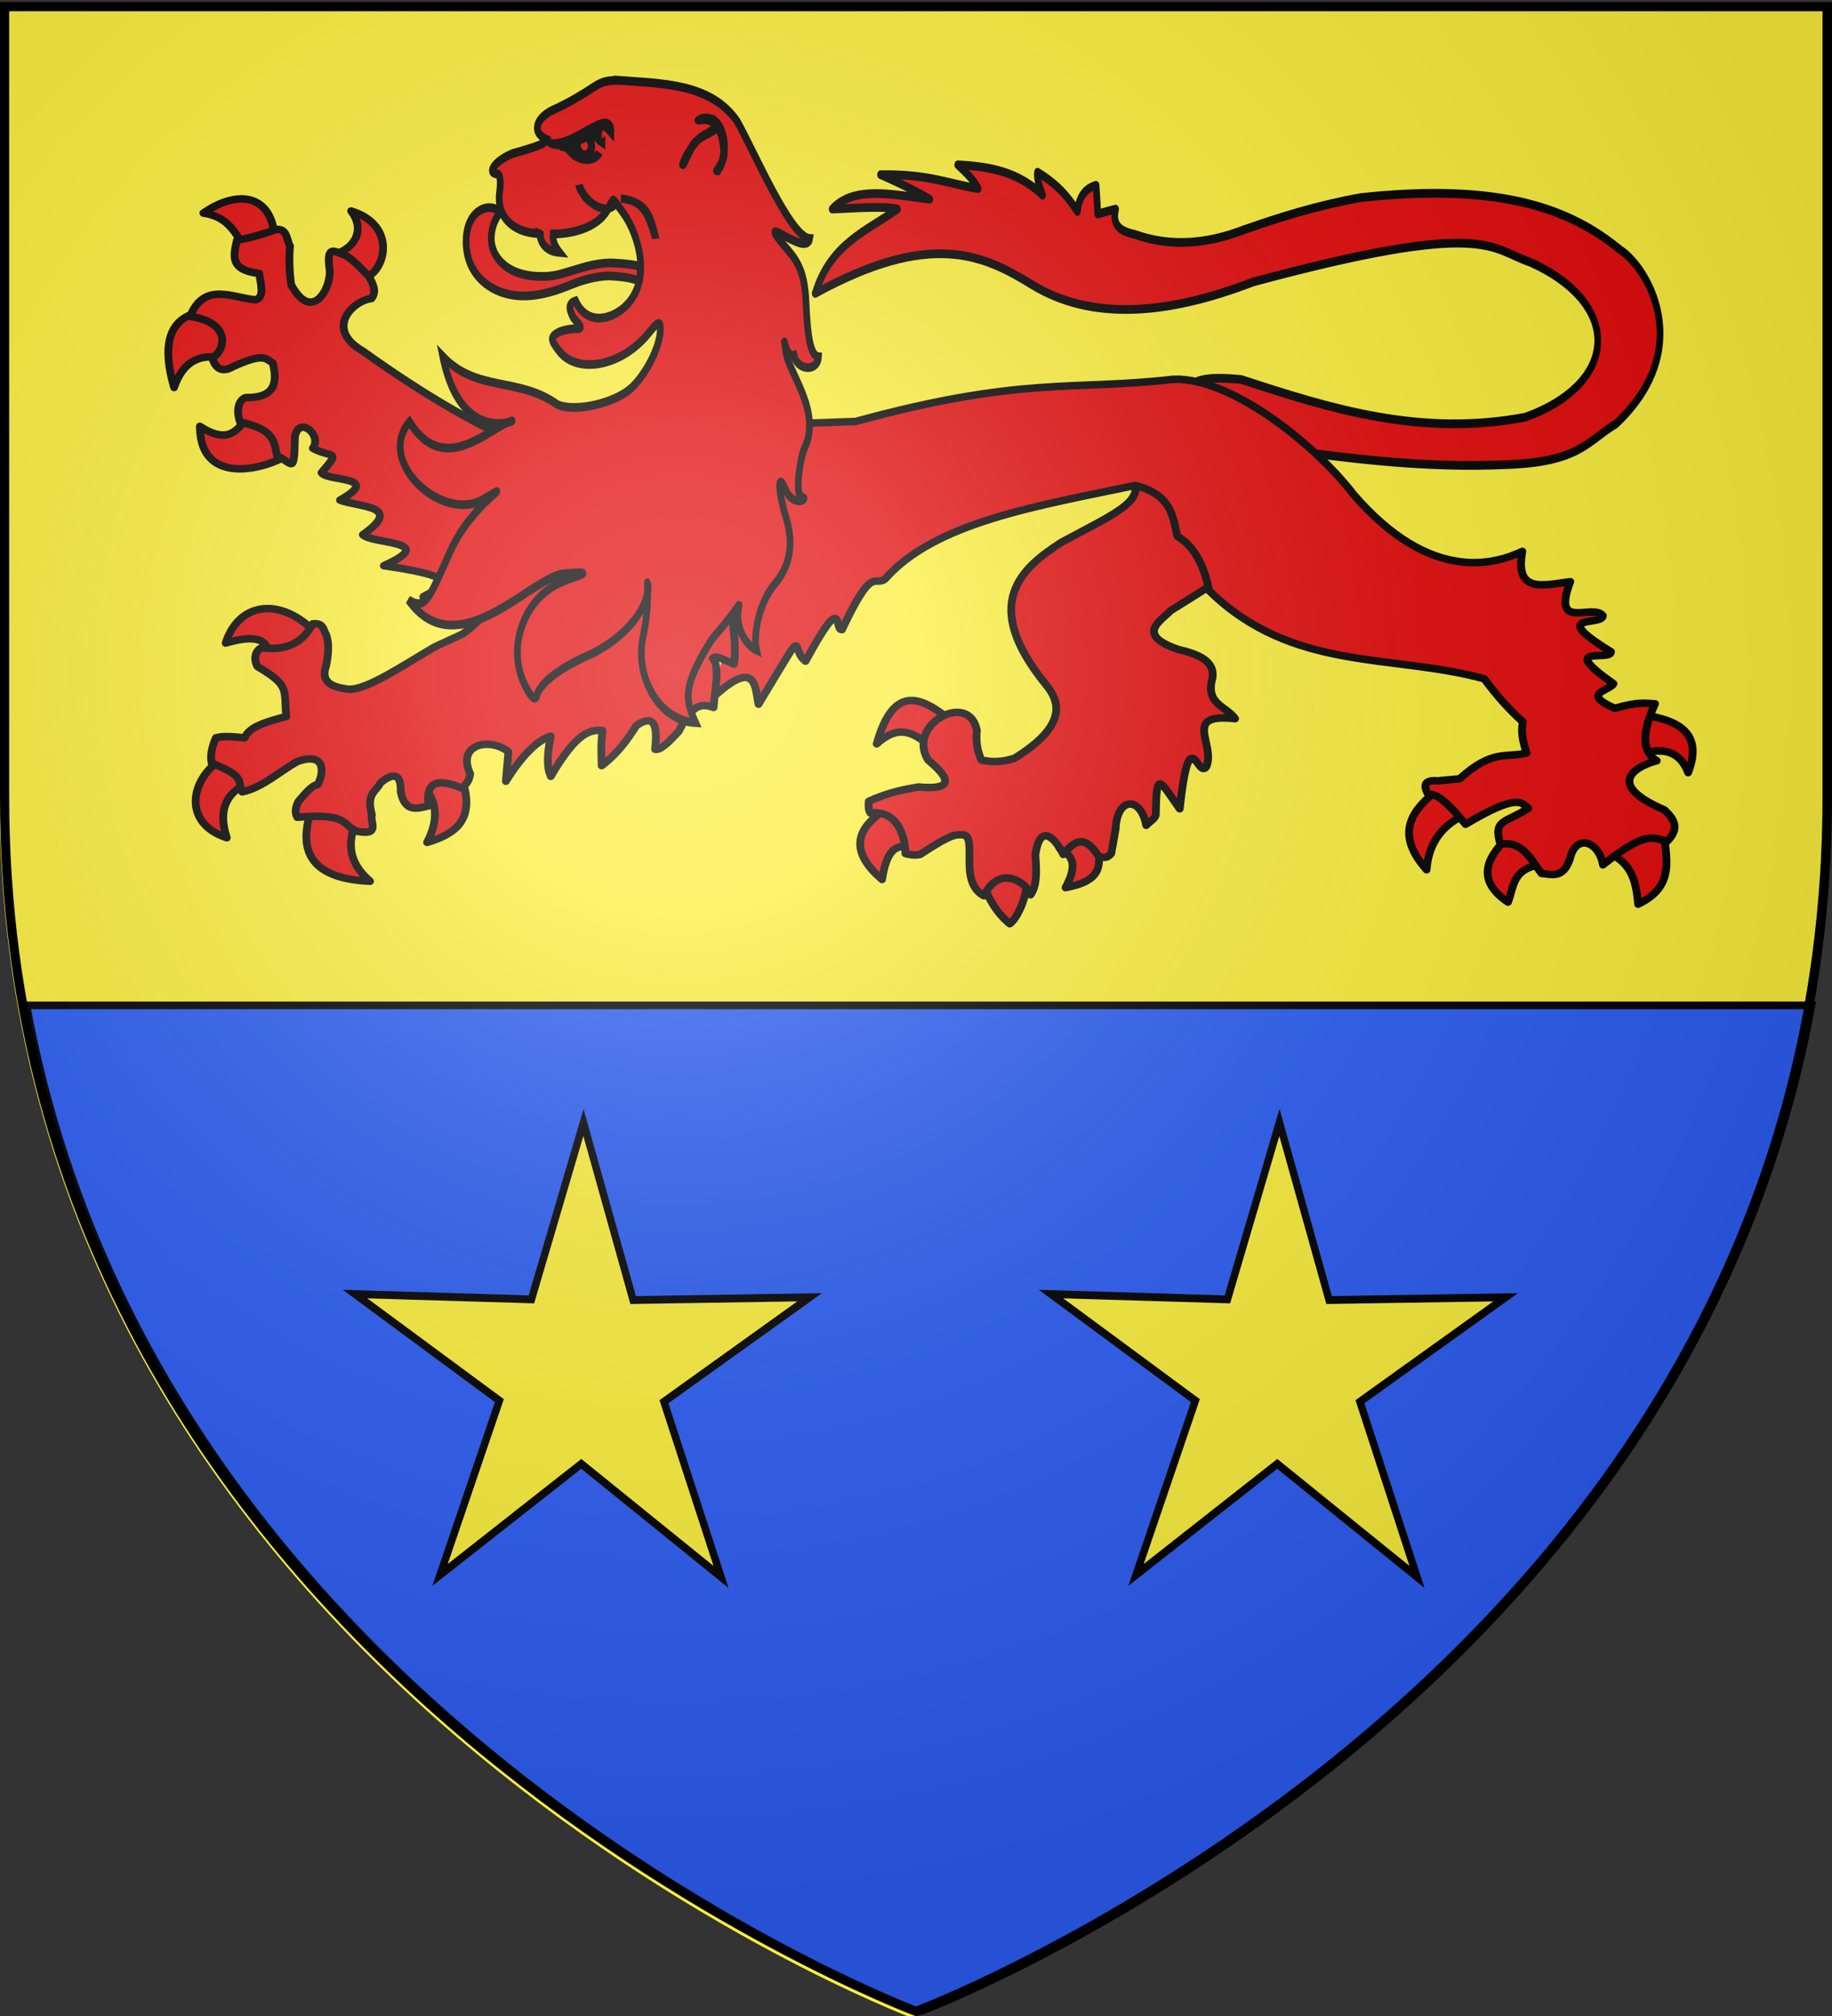
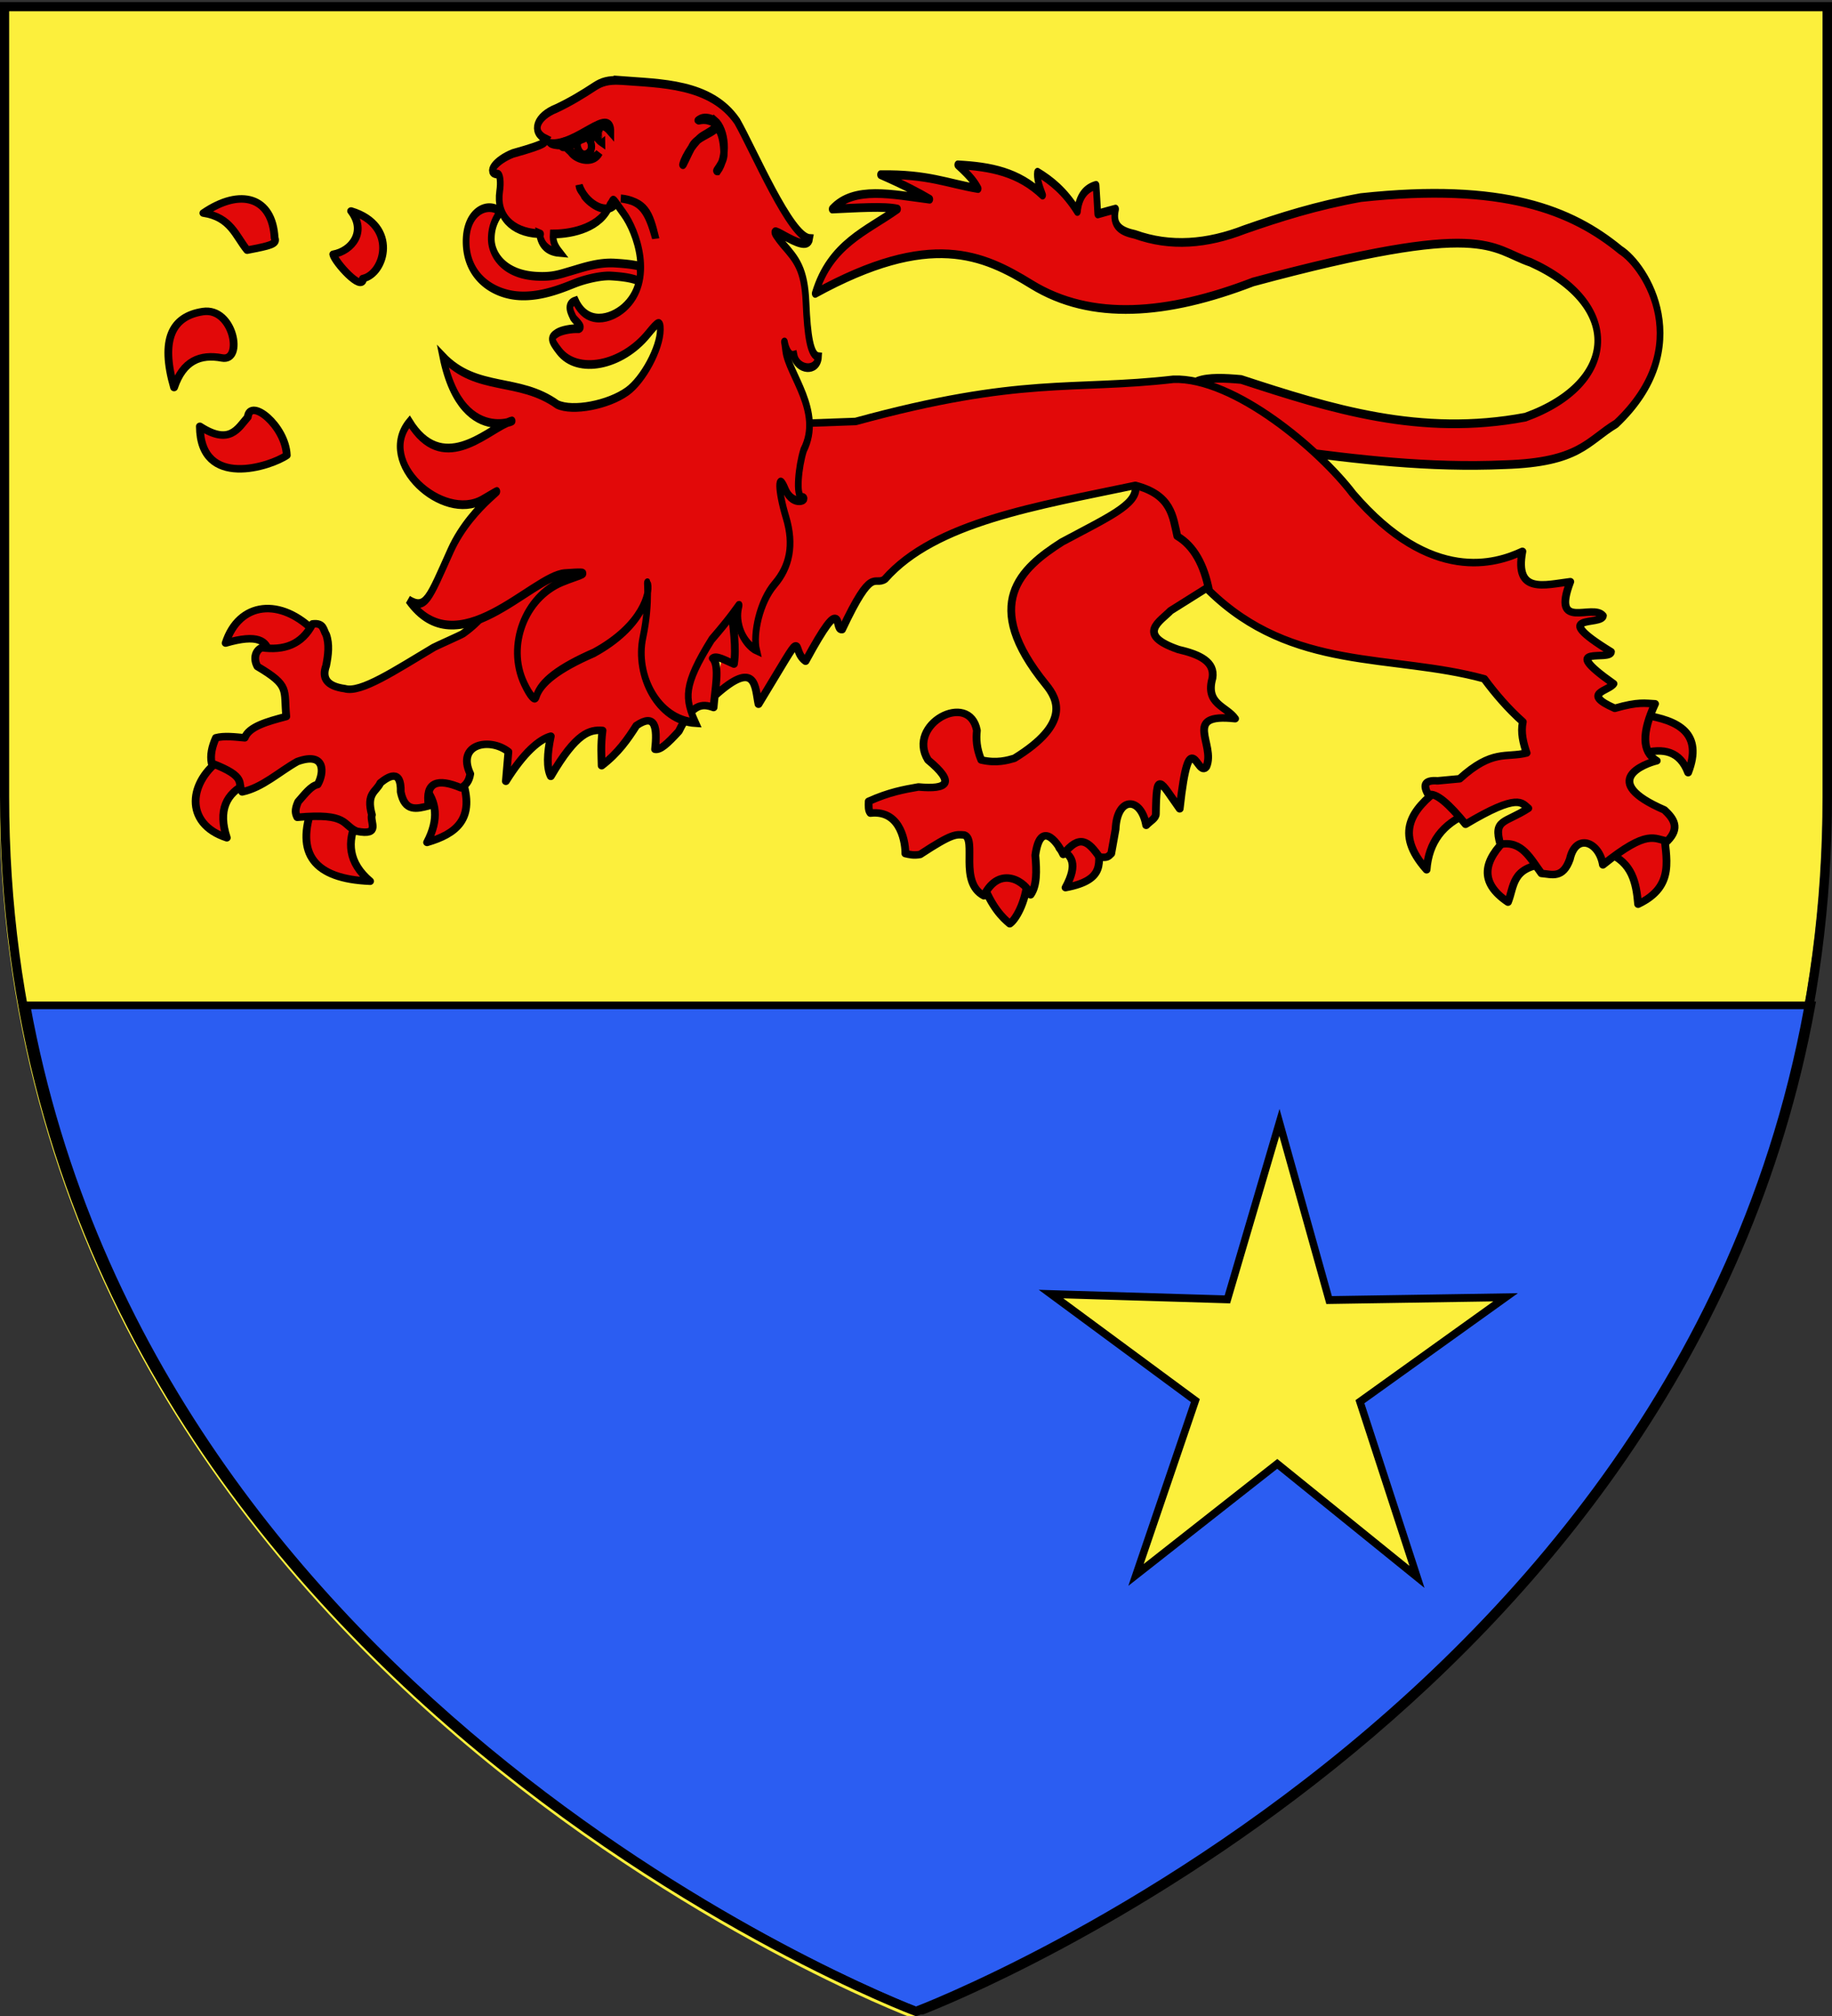
<svg xmlns="http://www.w3.org/2000/svg" xmlns:xlink="http://www.w3.org/1999/xlink" width="600" height="660" version="1.0">
  <rect width="100%" height="100%" fill="#333333" stroke="none" />
  <desc>Flag of Canton of Valais (Wallis)</desc>
  <defs>
    <radialGradient xlink:href="#b" id="c" cx="221.445" cy="226.331" r="300" fx="221.445" fy="226.331" gradientTransform="matrix(1.353 0 0 1.349 -77.63 -85.747)" gradientUnits="userSpaceOnUse" />
    <linearGradient id="b">
      <stop offset="0" style="stop-color:white;stop-opacity:.314" />
      <stop offset=".19" style="stop-color:white;stop-opacity:.251" />
      <stop offset=".6" style="stop-color:#6b6b6b;stop-opacity:.125" />
      <stop offset="1" style="stop-color:black;stop-opacity:.125" />
    </linearGradient>
  </defs>
  <g style="display:inline">
    <path d="M298.364 660.5s298.5-112.833 298.5-399.588V1.18h-597v259.732c0 286.755 298.5 399.588 298.5 399.588" style="fill:#fcef3c;fill-opacity:1;fill-rule:evenodd;stroke:none;stroke-width:1px;stroke-linecap:butt;stroke-linejoin:miter;stroke-opacity:1" />
    <path d="M8.677 329.134c41.802 229.702 279.844 324.71 291.125 329.094h2.344c11.442-4.45 249.338-99.476 291.125-329.094z" style="fill:#2b5df2;fill-opacity:1;fill-rule:evenodd;stroke:#000;stroke-width:2.5;stroke-linecap:butt;stroke-linejoin:miter;stroke-opacity:1;display:inline;stroke-miterlimit:4;stroke-dasharray:none" />
  </g>
  <g style="fill:#e20909;fill-opacity:1;stroke:#000;stroke-width:1.627;stroke-miterlimit:4;stroke-dasharray:none;stroke-opacity:1">
    <g style="fill:#e20909;fill-opacity:1;stroke:#000;stroke-width:3.179;stroke-linecap:round;stroke-linejoin:round;stroke-miterlimit:4;stroke-dasharray:none;stroke-opacity:1">
      <g style="fill:#e20909;fill-opacity:1;stroke:#000;stroke-width:3.179;stroke-linecap:round;stroke-linejoin:round;stroke-miterlimit:4;stroke-dasharray:none;stroke-opacity:1">
-         <path d="M370.348 418.672c-.757-.409 10.795-7.444 8.59-10.554-12.166-10.39-23.678-16.2-30.678 9.572 9.986-9.293 15.908-3.68 22.088.982" style="opacity:1;color:#000;fill:#e20909;fill-opacity:1;fill-rule:nonzero;stroke:#000;stroke-width:3.179;stroke-linecap:round;stroke-linejoin:round;marker:none;marker-start:none;marker-mid:none;marker-end:none;stroke-miterlimit:4;stroke-dasharray:none;stroke-dashoffset:0;stroke-opacity:1;visibility:visible;display:inline;overflow:visible" transform="matrix(.8 0 0 .773 8.513 -79.34)" />
-         <path d="M363.967 461.867c1.628 1.905-2.466-25.398-10.799-17.18-15.35 9.456-14.821 19.668-2.7 30.433 2.355-16.002 7.957-14.468 13.5-13.253" style="opacity:1;color:#000;fill:#e20909;fill-opacity:1;fill-rule:nonzero;stroke:#000;stroke-width:3.179;stroke-linecap:round;stroke-linejoin:round;marker:none;marker-start:none;marker-mid:none;marker-end:none;stroke-miterlimit:4;stroke-dasharray:none;stroke-dashoffset:0;stroke-opacity:1;visibility:visible;display:inline;overflow:visible" transform="matrix(.8 0 0 .773 8.513 -79.34)" />
        <path d="M410.107 474.874c1.215-2.802-4.352-5.085-9.77-5.373-5.419-.288-10.69 1.42-8.882 6.6 3.876 10.775 8.42 15.311 11.29 17.762 2.197-1.594 6.432-8.372 7.362-18.989" style="opacity:1;color:#000;fill:#e20909;fill-opacity:1;fill-rule:nonzero;stroke:#000;stroke-width:3.179;stroke-linecap:round;stroke-linejoin:round;marker:none;marker-start:none;marker-mid:none;marker-end:none;stroke-miterlimit:4;stroke-dasharray:none;stroke-dashoffset:0;stroke-opacity:1;visibility:visible;display:inline;overflow:visible" transform="matrix(.8 0 0 .773 8.513 -79.34)" />
        <path d="M439.313 460.149c.65-7.01-20.039-.25-15.707 2.208 4.331 2.458 7.325 5.986 1.963 16.199 17.299-3.31 13.094-11.398 13.744-18.407" style="opacity:1;color:#000;fill:#e20909;fill-opacity:1;fill-rule:nonzero;stroke:#000;stroke-width:3.179;stroke-linecap:round;stroke-linejoin:round;marker:none;marker-start:none;marker-mid:none;marker-end:none;stroke-miterlimit:4;stroke-dasharray:none;stroke-dashoffset:0;stroke-opacity:1;visibility:visible;display:inline;overflow:visible" transform="matrix(.8 0 0 .773 8.513 -79.34)" />
      </g>
      <path d="m492.857 341.648-32.143-42.857-6.428 10.357c.216 7.328-10.977 12.401-30.179 23.036-16.876 11.145-33.436 26.217-6.607 60.357 4.762 6.049 10.444 16.408-12.857 31.25-2.605.784-7.158 2.256-13.572.714-2-5.01-2.148-8.908-1.785-12.5-3.053-16.933-29.002-2.667-20 12.5 11.418 9.784 7.944 12.577-3.929 11.429-6 1.082-12.03 2.197-20.357 6.071-.103 2.008-.12 3.93.714 5 12.975-1.523 14.38 13.75 14.286 17.143 1.743.4 3.407.878 6.071.357 13.232-8.99 14.574-8.51 18.066-8.224 5.236 1.901-2.33 19.983 8.006 25.724 6.519-13.556 17.544-5.644 19.122-.407 2.651-3.864 2.493-10.134 1.95-16.736 1.912-14.658 8.578-6.534 11.428-.357 6.71-8.802 10.286-5.589 14.766 1.071 3.193.456 3.534-.032 4.877-1.428l1.785-10.357c.576-13.898 10.386-13.917 12.52-1.622 1.708-1.847 3.929-2.894 3.955-4.808.259-18.75 1.395-14.362 9.77-2.182 4.048-38.307 7.273-12.429 10.898-17.817 3.977-9.567-10.244-22.815 11.786-20.357-3.538-5.327-12.31-6.073-9.286-17.143 1.135-7.074-5.427-10.116-13.928-12.143-17.708-6.305-7.334-11.964-3.215-16.428l15.368-9.98z" style="opacity:1;color:#000;fill:#e20909;fill-opacity:1;fill-rule:nonzero;stroke:#000;stroke-width:3.179;stroke-linecap:round;stroke-linejoin:round;marker:none;marker-start:none;marker-mid:none;marker-end:none;stroke-miterlimit:4;stroke-dasharray:none;stroke-dashoffset:0;stroke-opacity:1;visibility:visible;display:inline;overflow:visible" transform="matrix(.8 0 0 .773 8.513 -79.34)" />
    </g>
    <path d="M396.862 88.4c-17.267-1.763-29.5-9.332-29.5-9.332l8.045-3.52c2.66-.73 6.504-.581 10.521-.305 21.758 5.463 43.588 10.751 69.111 7.038 22.797-6.339 23.686-21.125 1.238-28.917-10.015-2.6-10.496-8.123-67.46 3.672-20.866 6.174-39.298 7.325-53.845.459-11.814-5.591-24.595-10.144-52.607 1.683 3.663-9.268 12.485-11.649 20.012-15.76-3.157-.576-9.855-.198-15.886 0 5.304-4.402 14.71-2.712 23.725-1.835-2.525-1.143-5.633-2.44-11.965-4.59 11.68-.12 16.206 1.632 23.724 2.6-.67-.97-1.575-2.061-4.951-4.436 8.063.318 14.826 1.367 20.63 5.66-.9-1.789-1.435-3.308-1.238-4.283 3.342 1.553 6.627 3.565 9.696 7.344.368-2.8 1.971-4.34 4.539-4.896.138 1.546.275 3.404.413 5.355 1.98-.439 3.157-.679 4.332-.918-.965 3.344 1.64 4.216 4.745 4.743 8.582 2.37 17.48 1.808 26.613-.918 8.579-2.301 17.507-4.473 28.263-5.967 34.7-2.886 51.352 2.355 63.128 9.792 6.268 3.05 18.644 18.153-1.032 32.436-7.056 3.268-8.816 7.212-27.025 7.65-18.616.638-35.959-.99-53.226-2.754" style="color:#000;fill:#e20909;fill-opacity:1;fill-rule:nonzero;stroke:#000;stroke-width:1.627;stroke-linecap:round;stroke-linejoin:round;marker:none;marker-start:none;marker-mid:none;marker-end:none;stroke-miterlimit:4;stroke-dasharray:none;stroke-dashoffset:0;stroke-opacity:1;visibility:visible;display:inline;overflow:visible" transform="matrix(1.347 0 0 1.753 -113.353 -7.666)" />
    <g style="fill:#e20909;fill-opacity:1;stroke:#000;stroke-width:3.179;stroke-linecap:round;stroke-linejoin:round;stroke-miterlimit:4;stroke-dasharray:none;stroke-opacity:1">
      <g style="fill:#e20909;fill-opacity:1;stroke:#000;stroke-width:3.179;stroke-linecap:round;stroke-linejoin:round;stroke-miterlimit:4;stroke-dasharray:none;stroke-opacity:1">
        <path d="M101.78 203.343c1.028 2.82-1.806 3.334-11.218 5.244-4.701-5.94-6.659-13.958-17.946-15.708 15.229-10.814 28.246-6.806 29.164 10.464" style="opacity:1;color:#000;fill:#e20909;fill-opacity:1;fill-rule:nonzero;stroke:#000;stroke-width:3.179;stroke-linecap:round;stroke-linejoin:round;marker:none;marker-start:none;marker-mid:none;marker-end:none;stroke-miterlimit:4;stroke-dasharray:none;stroke-dashoffset:0;stroke-opacity:1;visibility:visible;display:inline;overflow:visible" transform="matrix(.8 0 0 .773 8.513 -79.34)" />
        <path d="M137.93 220.613c.034 6.186-11.615-7.015-12.145-10.284 7.637-1.403 13.801-9.663 7.303-18.322 19.426 6.085 13.916 26.579 4.842 28.606" style="opacity:1;color:#000;fill:#e20909;fill-opacity:1;fill-rule:nonzero;stroke:#000;stroke-width:3.179;stroke-linecap:round;stroke-linejoin:round;marker:none;marker-start:none;marker-mid:none;marker-end:none;stroke-miterlimit:4;stroke-dasharray:none;stroke-dashoffset:0;stroke-opacity:1;visibility:visible;display:inline;overflow:visible" transform="matrix(.8 0 0 .773 8.513 -79.34)" />
        <path d="M80.254 254.236c8.912 1.745 4.797-21.628-7.853-19.634s-17.447 11.84-11.78 32.15c3.685-11.319 10.722-14.261 19.633-12.516" style="opacity:1;color:#000;fill:#e20909;fill-opacity:1;fill-rule:nonzero;stroke:#000;stroke-width:3.179;stroke-linecap:round;stroke-linejoin:round;marker:none;marker-start:none;marker-mid:none;marker-end:none;stroke-miterlimit:4;stroke-dasharray:none;stroke-dashoffset:0;stroke-opacity:1;visibility:visible;display:inline;overflow:visible" transform="matrix(.8 0 0 .773 8.513 -79.34)" />
        <path d="M106.76 295.468c-.456-12.487-15.083-24.72-15.952-16.199-4.11 4.876-7.407 12.09-19.634 3.927.203 26.901 29.11 16.958 35.586 12.272" style="opacity:1;color:#000;fill:#e20909;fill-opacity:1;fill-rule:nonzero;stroke:#000;stroke-width:3.179;stroke-linecap:round;stroke-linejoin:round;marker:none;marker-start:none;marker-mid:none;marker-end:none;stroke-miterlimit:4;stroke-dasharray:none;stroke-dashoffset:0;stroke-opacity:1;visibility:visible;display:inline;overflow:visible" transform="matrix(.8 0 0 .773 8.513 -79.34)" />
      </g>
-       <path d="m201.273 362.933 16.667-58.336-10.354-11.87c-21.132-8.553-44.528-22.764-69.7-41.416-15.87-9.446-4.056-21.346 3.535-22.223 2.147-2.813.865-5.86-1.01-9.344-5.15-5.56-8.147-8.492-10.606-9.344-3.083-.983-6.981-4.486-5.556 6.06 1.1 7.46-6.893 23.513-15.658 6.82-.84-5.722-.909-11.937-.505-16.416-1.452-2.756-1.069-7.348-5.556-7.07-7.138 2.568-12.39 3.996-16.162 4.545-1.474 6.687-3.057 12.625 9.091 14.142.725 4.758 2.268 10.218-1.515 11.112-9.149-.696-20.961-7.919-26.769 7.071 16.439 2.323 14.95 13.708 9.092 17.678q2.273 7.323 8.586 3.535c12.794-6.071 13.328-3.198 16.162-1.515 2.091 8.47.847 14.875-11.111 14.647-2.842 1.047-4.007 5.38-2.273 10.354 13.729 3.13 13.868 7.692 15.152 14.395 6.599 2.982 6.932 8.39 7.324-8.334 1.708-8.835 11.224-.474 7.323 5.05 7.45 4.352 11.94.293 3.536 10.355 2.422 3.843 25.147 1.351 7.576 11.617 7.824 3.116 26.39 2.204 9.344 14.647 3.871 4.13 31.737 2.396 8.586 13.132 36.039 5.306 22.756 9.118 16.163 13.132l23.738 6.566z" style="opacity:1;color:#000;fill:#e20909;fill-opacity:1;fill-rule:nonzero;stroke:#000;stroke-width:3.179;stroke-linecap:round;stroke-linejoin:round;marker:none;marker-start:none;marker-mid:none;marker-end:none;stroke-miterlimit:4;stroke-dasharray:none;stroke-dashoffset:0;stroke-opacity:1;visibility:visible;display:inline;overflow:visible" transform="matrix(.8 0 0 .773 8.513 -79.34)" />
    </g>
    <g style="fill:#e20909;fill-opacity:1;stroke:#000;stroke-width:3.179;stroke-miterlimit:4;stroke-dasharray:none;stroke-opacity:1">
      <g style="fill:#e20909;fill-opacity:1;stroke:#000;stroke-width:3.179;stroke-linecap:round;stroke-linejoin:round;stroke-miterlimit:4;stroke-dasharray:none;stroke-opacity:1">
        <path d="M80.5 423.58c-14.068 9.796-15.988 27.923 1.718 33.869-3.657-11.417-.431-18.85 8.344-23.07" style="opacity:1;color:#000;fill:#e20909;fill-opacity:1;fill-rule:nonzero;stroke:#000;stroke-width:3.179;stroke-linecap:round;stroke-linejoin:round;marker:none;marker-start:none;marker-mid:none;marker-end:none;stroke-miterlimit:4;stroke-dasharray:none;stroke-dashoffset:0;stroke-opacity:1;visibility:visible;display:inline;overflow:visible" transform="matrix(.8 0 0 .773 8.513 -79.34)" />
        <path d="M117.314 444.196c-7.071 19.962.527 30.677 23.56 31.66-8.945-7.875-9.518-16.588-5.399-25.77" style="opacity:1;color:#000;fill:#e20909;fill-opacity:1;fill-rule:nonzero;stroke:#000;stroke-width:3.179;stroke-linecap:round;stroke-linejoin:round;marker:none;marker-start:none;marker-mid:none;marker-end:none;stroke-miterlimit:4;stroke-dasharray:none;stroke-dashoffset:0;stroke-opacity:1;visibility:visible;display:inline;overflow:visible" transform="matrix(.8 0 0 .773 8.513 -79.34)" />
        <path d="M178.425 432.415c5.78 17.186-2.499 23.436-14.235 26.997 5.028-9.914 3.79-17.32-.982-23.315" style="opacity:1;color:#000;fill:#e20909;fill-opacity:1;fill-rule:nonzero;stroke:#000;stroke-width:3.179;stroke-linecap:round;stroke-linejoin:round;marker:none;marker-start:none;marker-mid:none;marker-end:none;stroke-miterlimit:4;stroke-dasharray:none;stroke-dashoffset:0;stroke-opacity:1;visibility:visible;display:inline;overflow:visible" transform="matrix(.8 0 0 .773 8.513 -79.34)" />
        <path d="M118.54 370.568c-14.28-15.274-31.367-13.028-36.813 4.418 13.159-3.965 16.864-.964 17.67 4.172" style="opacity:1;color:#000;fill:#e20909;fill-opacity:1;fill-rule:nonzero;stroke:#000;stroke-width:3.179;stroke-linecap:round;stroke-linejoin:round;marker:none;marker-start:none;marker-mid:none;marker-end:none;stroke-miterlimit:4;stroke-dasharray:none;stroke-dashoffset:0;stroke-opacity:1;visibility:visible;display:inline;overflow:visible" transform="matrix(.8 0 0 .773 8.513 -79.34)" />
      </g>
      <g style="fill:#e20909;fill-opacity:1;stroke:#000;stroke-width:3.179;stroke-linecap:round;stroke-linejoin:round;stroke-miterlimit:4;stroke-dasharray:none;stroke-opacity:1">
        <path d="M578.765 436.46c-11.202 8.898-18.865 18.779-5.38 34.535.877-11.713 6.702-19.467 16.833-23.776" style="opacity:1;color:#000;fill:#e20909;fill-opacity:1;fill-rule:nonzero;stroke:#000;stroke-width:3.179;stroke-linecap:round;stroke-linejoin:round;marker:none;marker-start:none;marker-mid:none;marker-end:none;stroke-miterlimit:4;stroke-dasharray:none;stroke-dashoffset:0;stroke-opacity:1;visibility:visible;display:inline;overflow:visible" transform="matrix(.8 0 0 .773 8.513 -79.34)" />
        <path d="M606.705 457.285c-10.152 9.774-12.028 19.031 0 27.42 2.586-6.536 1.416-14.806 15.272-16.14" style="opacity:1;color:#000;fill:#e20909;fill-opacity:1;fill-rule:nonzero;stroke:#000;stroke-width:3.179;stroke-linecap:round;stroke-linejoin:round;marker:none;marker-start:none;marker-mid:none;marker-end:none;stroke-miterlimit:4;stroke-dasharray:none;stroke-dashoffset:0;stroke-opacity:1;visibility:visible;display:inline;overflow:visible" transform="matrix(.8 0 0 .773 8.513 -79.34)" />
        <path d="M647.66 463.88c9.868 4.062 11.573 12.615 12.322 21.692 15.657-7.732 11.18-19.818 10.587-31.064" style="opacity:1;color:#000;fill:#e20909;fill-opacity:1;fill-rule:nonzero;stroke:#000;stroke-width:3.179;stroke-linecap:round;stroke-linejoin:round;marker:none;marker-start:none;marker-mid:none;marker-end:none;stroke-miterlimit:4;stroke-dasharray:none;stroke-dashoffset:0;stroke-opacity:1;visibility:visible;display:inline;overflow:visible" transform="matrix(.8 0 0 .773 8.513 -79.34)" />
        <path d="M661.891 421.708c8.446-2.408 15.201-.974 18.57 8.157 6.175-16.49-3.586-22.24-18.57-24.47" style="opacity:1;color:#000;fill:#e20909;fill-opacity:1;fill-rule:nonzero;stroke:#000;stroke-width:3.179;stroke-linecap:round;stroke-linejoin:round;marker:none;marker-start:none;marker-mid:none;marker-end:none;stroke-miterlimit:4;stroke-dasharray:none;stroke-dashoffset:0;stroke-opacity:1;visibility:visible;display:inline;overflow:visible" transform="matrix(.8 0 0 .773 8.513 -79.34)" />
      </g>
      <path d="M282.012 397.293c17.206-16.07 16.41-3.242 17.87 3.59 21.237-36.139 12.324-23.499 19.263-18.222 16.258-31.024 11.561-12.704 14.924-13.362 12.567-27.64 12.983-18.192 17.528-21.346 20.613-24.297 62.791-31.04 102.564-39.741 14.839 4.03 15.284 13.025 17.18 21.519 6.724 4.117 10.92 12.024 13.016 23.081 34.12 34.501 74.817 26.612 112.63 37.312 4.644 6.487 9.762 12.658 15.792 18.222-.908 4.682.187 8.963 1.562 13.189-8.45 2.205-13.955-1.722-27.42 10.933l-9.024.868c-5.875-.47-5.757 2.233-3.818 5.9 3.089-1.089 8.486 3.88 15.272 12.495 21.892-13.511 22.975-8.956 25.684-6.768-9.56 6.434-14.444 4.45-11.454 15.272 8.87-1.758 12.367 6.153 16.834 12.321 4.229.33 8.723 2.426 11.627-6.074 2.373-11.078 11.923-7.569 13.536 2.43 18.63-15.488 20.922-10.824 26.379-10.065 5.276-5.533 2.647-9.485-1.215-13.19-27.274-12.21-8.079-19.613-3.124-20.825-6.159-3.773-6.103-12.02-.694-24.122-3.99-.175-6.767-1.002-16.486 1.909-14.084-6.4-2.202-7.332-.521-10.413-23.581-17.185-.966-9.172-1.041-13.536-26.297-16.702-3.449-10.695-3.298-15.272-4.086-5.458-21.226 6.863-13.362-14.404-10.487 1.326-22.912 5.402-19.61-12.842-10.491 5.056-37.186 14.393-69.418-24.47-13.363-18.221-48.438-49.291-73.408-48.418-41.487 4.936-62-1.421-130.157 17.875l-107.944 3.991-25.858 2.257c.56 47.988-11.048 72.022-26.953 83.635-.785.573-11.118 5.294-11.931 5.795-15.852 9.766-29.887 19.49-36.433 17.472-7.442-1.036-9.443-4.52-7.636-9.719.866-4.57 1.419-9.076 0-13.189-1.23-1.97-.915-5.098-5.553-4.512-4.434 8.874-11.771 11.357-20.825 10.065-2.256.99-3.683 4.274-1.736 7.983 13.499 8.258 10.702 9.685 11.801 21.173-7.633 2.101-15.248 4.211-17.007 9.024-4.196-.394-8.497-.944-11.8 0-1.652 3.801-2.396 7.42-1.736 10.76 14.794 5.82 10.356 8.436 12.495 12.147 8.33-1.85 15.062-8.495 22.56-12.842 11.739-4.394 10.986 4.937 8.33 9.719-2.66.476-5.322 4.17-7.983 7.288-1.606 3.69-1.004 5.17-.347 6.595 21.034-1.986 18.334 3.28 24.296 5.9 10.127 2.075 5.252-4.034 6.248-6.941-2.475-9.233 1.781-9.717 3.47-13.536 3.156-2.636 8.591-6.28 8.33 3.817 1.692 8.652 6.609 7.164 11.454 5.9-1.52-10.187 3.614-11.78 13.19-7.635 1.87-.97 3.33-2.626 3.818-5.9-5.774-12.783 8.114-15.527 15.618-9.372l-1.04 12.495c7.388-12.275 13.777-17.752 18.395-19.09-1.507 7.392-1.73 13.315 0 17.008 10.552-18.712 16.078-19.832 21.172-19.437-.8 6.684-.409 10.393-.347 14.925 6.784-5.378 10.63-11.175 14.23-17.007 7.738-5.39 8.623.76 7.636 10.065 2.084.42 4.948-2.228 9.719-7.636 5.47-11.571 9.334-11.876 14.23-10.065.495-7.098 2.727-17.666-.347-20.825 1.219-1.533 5.283.917 8.677 2.43 1.038-6.53-.167-15.75-1.388-24.99 3.655.046 5.64 1.764 7.983 3.123-.915-8.678-1.89-17.136-4.165-20.825" style="color:#000;fill:#e20909;fill-opacity:1;fill-rule:nonzero;stroke:#000;stroke-width:3.179;stroke-linecap:round;stroke-linejoin:round;marker:none;marker-start:none;marker-mid:none;marker-end:none;stroke-miterlimit:4;stroke-dasharray:none;stroke-dashoffset:0;stroke-opacity:1;visibility:visible;display:inline;overflow:visible" transform="matrix(.8 0 0 .773 8.513 -79.34)" />
    </g>
    <g style="fill:#e20909;fill-opacity:1;stroke:#000;stroke-width:1.627;stroke-miterlimit:4;stroke-dasharray:none;stroke-opacity:1">
      <path d="M-192.03 98.245c-1.216-.221-2.649-.42-5.964-.574-4.102-.19-7.86.847-10.72 1.482-2.866.637-4.47 1.155-8.488.969-7.867-.365-10.891-4.127-10.855-7.044.024-1.917.764-3.424 2.167-4.944-.644-.525-1.536-.77-2.394-.809-2.706-.125-5.843 1.875-5.897 6.183-.082 6.612 6.43 9.975 12.88 10.274 5.91.274 11.575-1.78 14.096-2.497 2.528-.71 6.057-1.305 8.254-1.203 3.938.182 5.368.52 7.111.986.035-.172.079-.499.082-.781a6.7 6.7 0 0 0-.272-2.042" style="fill:#e20909;fill-opacity:1;stroke:#000;stroke-width:1.627;stroke-miterlimit:4;stroke-dasharray:none;stroke-opacity:1" transform="matrix(1.347 0 0 1.753 468.099 -85.088)" />
      <path d="M-196.765 63.56c-2.848-.092-4.438.257-6.137 1.113-3.07 1.548-6.027 2.924-9.32 4.111-4.879 1.49-6.206 4.373-2.594 5.717-.496.585 1.273.707-8.02 2.703-4.234 1.293-6.559 3.716-3.688 3.849.601.028.83 1.47.497 3.238-.846 4.51 2.897 7.599 9.377 7.88.038 0 .2.02.33.05-.002-.012.003-.024.001-.035.493.16.262.093 0 .035.355 1.879 1.708 3.273 4.88 3.476-1.168-1.154-1.705-2.013-1.57-3.463 4.957-.026 11.68-1.263 13.803-5.441 1.15-1.148.163-1.686 3.29 1.585 3.201 3.348 7.51 12.536.113 17.62-3.225 2.168-8.967 3.445-11.776-1.28-2.406.608-.99 2.367-.536 3.156.539.615 2.53 1.767 1.34 2.054-1.82-.065-4.195.286-5.265.805-1.664.807-1.592 1.308.496 3.378 4.447 4.409 15.222 2.792 21.596-3.228 2.534-2.393 3.005-2.511 2.989-.77-.032 3.442-4.19 9.385-8.046 11.51-4.647 2.56-13.248 3.812-16.994 2.463-9.45-5.204-19.56-2.248-27.858-8.98 4.934 18.596 21.438 10.401 15.653 12.368-5.509 1.872-15.812 9.758-23.748-.162-8.29 7.58 8.202 18.794 17.734 14.557 9.402-4.179-2.423.424-7.731 9.498-5.309 9.074-6.095 11.197-10.251 9.206 11.83 12.777 29.968-4.456 38.001-4.914 8.034-.458 3.495.2-.598 1.51-9.107 2.914-13.546 11.967-9.297 18.967 1.446 2.38 2.643 3.374 2.99 2.48 1.043-2.69 5.539-5.322 14.003-8.158 12.031-5.051 13.575-11.225 13.11-12.779-.475-1.584.735 2.885-1.2 9.906-1.942 7.05 3.613 15.492 12.805 15.918-2.628-4.496-3.132-6.862 3.906-15.528 9.506-8.45 5.932-7.316 6.403-3.753s3.365 5.377 4.524 5.768c-.931-3.047.754-9.087 4.386-12.35 3.632-3.261 4.787-7.324 2.762-12.488s-2.038-8.7-.142-5.214 6.011 1.702 3.996 1.45c-1.534-.192-.797-5.8.44-8.794 4.707-7.185-3.683-14.189-4.362-18.551-.68-4.363-.332 1.331 2.017.827.712 2.85 5.748 3.25 5.948.281-1.945-.142-2.688-3.877-3.026-10.1-.338-6.225-2.317-8.018-5.562-10.854-6.835-6.472 5.733 2.654 6.463-1.116-4.624-.213-13.619-16.437-17.637-21.875-6.419-7.201-18.747-7.054-28.495-7.647z" style="fill:#e20909;fill-opacity:1;stroke:#000;stroke-width:1.627;stroke-miterlimit:4;stroke-dasharray:none;stroke-opacity:1" transform="matrix(1.347 0 0 1.753 468.099 -85.088)" />
      <g style="fill:#e20909;fill-opacity:1;stroke:#000;stroke-width:2.116;stroke-miterlimit:4;stroke-dasharray:none;stroke-opacity:1">
        <path d="M282.318 48.94c-7.944 5.834-9.598 2.366-9.878 5.248.063.298.542.267 1.189.079.237.57 1.035.808 1.734 1.63 1.815 1.76 6.37 2.417 7.991-.617-1.776 2.413-6.832 2.27-9.452-1.092 1.845-.607 3.875-1.8 3.24-1.465-.825.435.293 4.127 2.604 3.104 1.555-.688 1.598-2.433.88-3.567 1.76-2.6 1.46-.804 3.371.258 0 0-.058-1.714-.039-1.709-.69-.075-1.002-1.869-1.64-1.87zM316.991 44.93c3.243 2.267 3.939 9.4.894 13.356-.934.128 1.984-2.106 1.883-4.826-.193-5.206-1.908-6.913-2.466-6.372-1.654 1.602-5.456 2.624-6.768 4.91s-2.973 5.946-2.735 5.05c.617-2.314 3.667-6.649 5.819-7.923 3.253-1.927 5.673-3.16 1.55-4.024-2.145-.45-3.872.672-2.623-.178 1.188-.809 2.914-.69 4.446.008zM300.046 76.84c-1.897-6.846-3.232-9.345-10.259-9.868 6.281.204 8.116 3.344 10.259 9.869z" style="fill:#e20909;fill-opacity:1;stroke:#000;stroke-width:2.116;stroke-miterlimit:4;stroke-dasharray:none;stroke-opacity:1" transform="matrix(1.121 .068 -.012 1.244 -120.715 -38.04)" />
        <path d="M275.787 52.908c8.41-2.493 7.266-6.742 10.823-3.275.018-7.148-9.952 4.342-17.585 3.907.924.684 5.188.625 6.762-.632zM279.243 67.068c1.9 2.025 6.244 4.319 8.62 1.78-2.653 2.583-8.473-.138-10.29-4.697.14 1.385.95 1.607 1.67 2.917z" style="fill:#e20909;fill-opacity:1;stroke:#000;stroke-width:2.116;stroke-miterlimit:4;stroke-dasharray:none;stroke-opacity:1" transform="matrix(1.121 .068 -.012 1.244 -120.715 -38.04)" />
      </g>
    </g>
  </g>
-   <path d="m-168.476 223.271-65.9 45.044 25.808 75.566-63.204-48.756-63.891 47.896 26.838-75.176-65.296-45.964 79.791 2.294 23.537-76.304 22.475 76.595z" style="opacity:1;fill:#fcef3c;fill-opacity:1;fill-rule:nonzero;stroke:#000;stroke-width:3.372;stroke-miterlimit:4;stroke-dasharray:none;stroke-dashoffset:0;stroke-opacity:1" transform="matrix(.724 0 0 .759 387.139 255.244)" />
  <path d="m-168.476 223.271-65.9 45.044 25.808 75.566-63.204-48.756-63.891 47.896 26.838-75.176-65.296-45.964 79.791 2.294 23.537-76.304 22.475 76.595z" style="opacity:1;fill:#fcef3c;fill-opacity:1;fill-rule:nonzero;stroke:#000;stroke-width:3.372;stroke-miterlimit:4;stroke-dasharray:none;stroke-dashoffset:0;stroke-opacity:1" transform="matrix(.724 0 0 .759 615.08 255.244)" />
-   <path d="M300 658.5s298.5-112.32 298.5-397.772V2.176H1.5v258.552C1.5 546.18 300 658.5 300 658.5" style="opacity:1;fill:url(#c);fill-opacity:1;fill-rule:evenodd;stroke:none;stroke-width:1px;stroke-linecap:butt;stroke-linejoin:miter;stroke-opacity:1" />
  <path d="M300 658.5S1.5 546.18 1.5 260.728V2.176h597v258.552C598.5 546.18 300 658.5 300 658.5z" style="opacity:1;fill:none;fill-opacity:1;fill-rule:evenodd;stroke:#000;stroke-width:3;stroke-linecap:butt;stroke-linejoin:miter;stroke-miterlimit:4;stroke-dasharray:none;stroke-opacity:1" />
</svg>